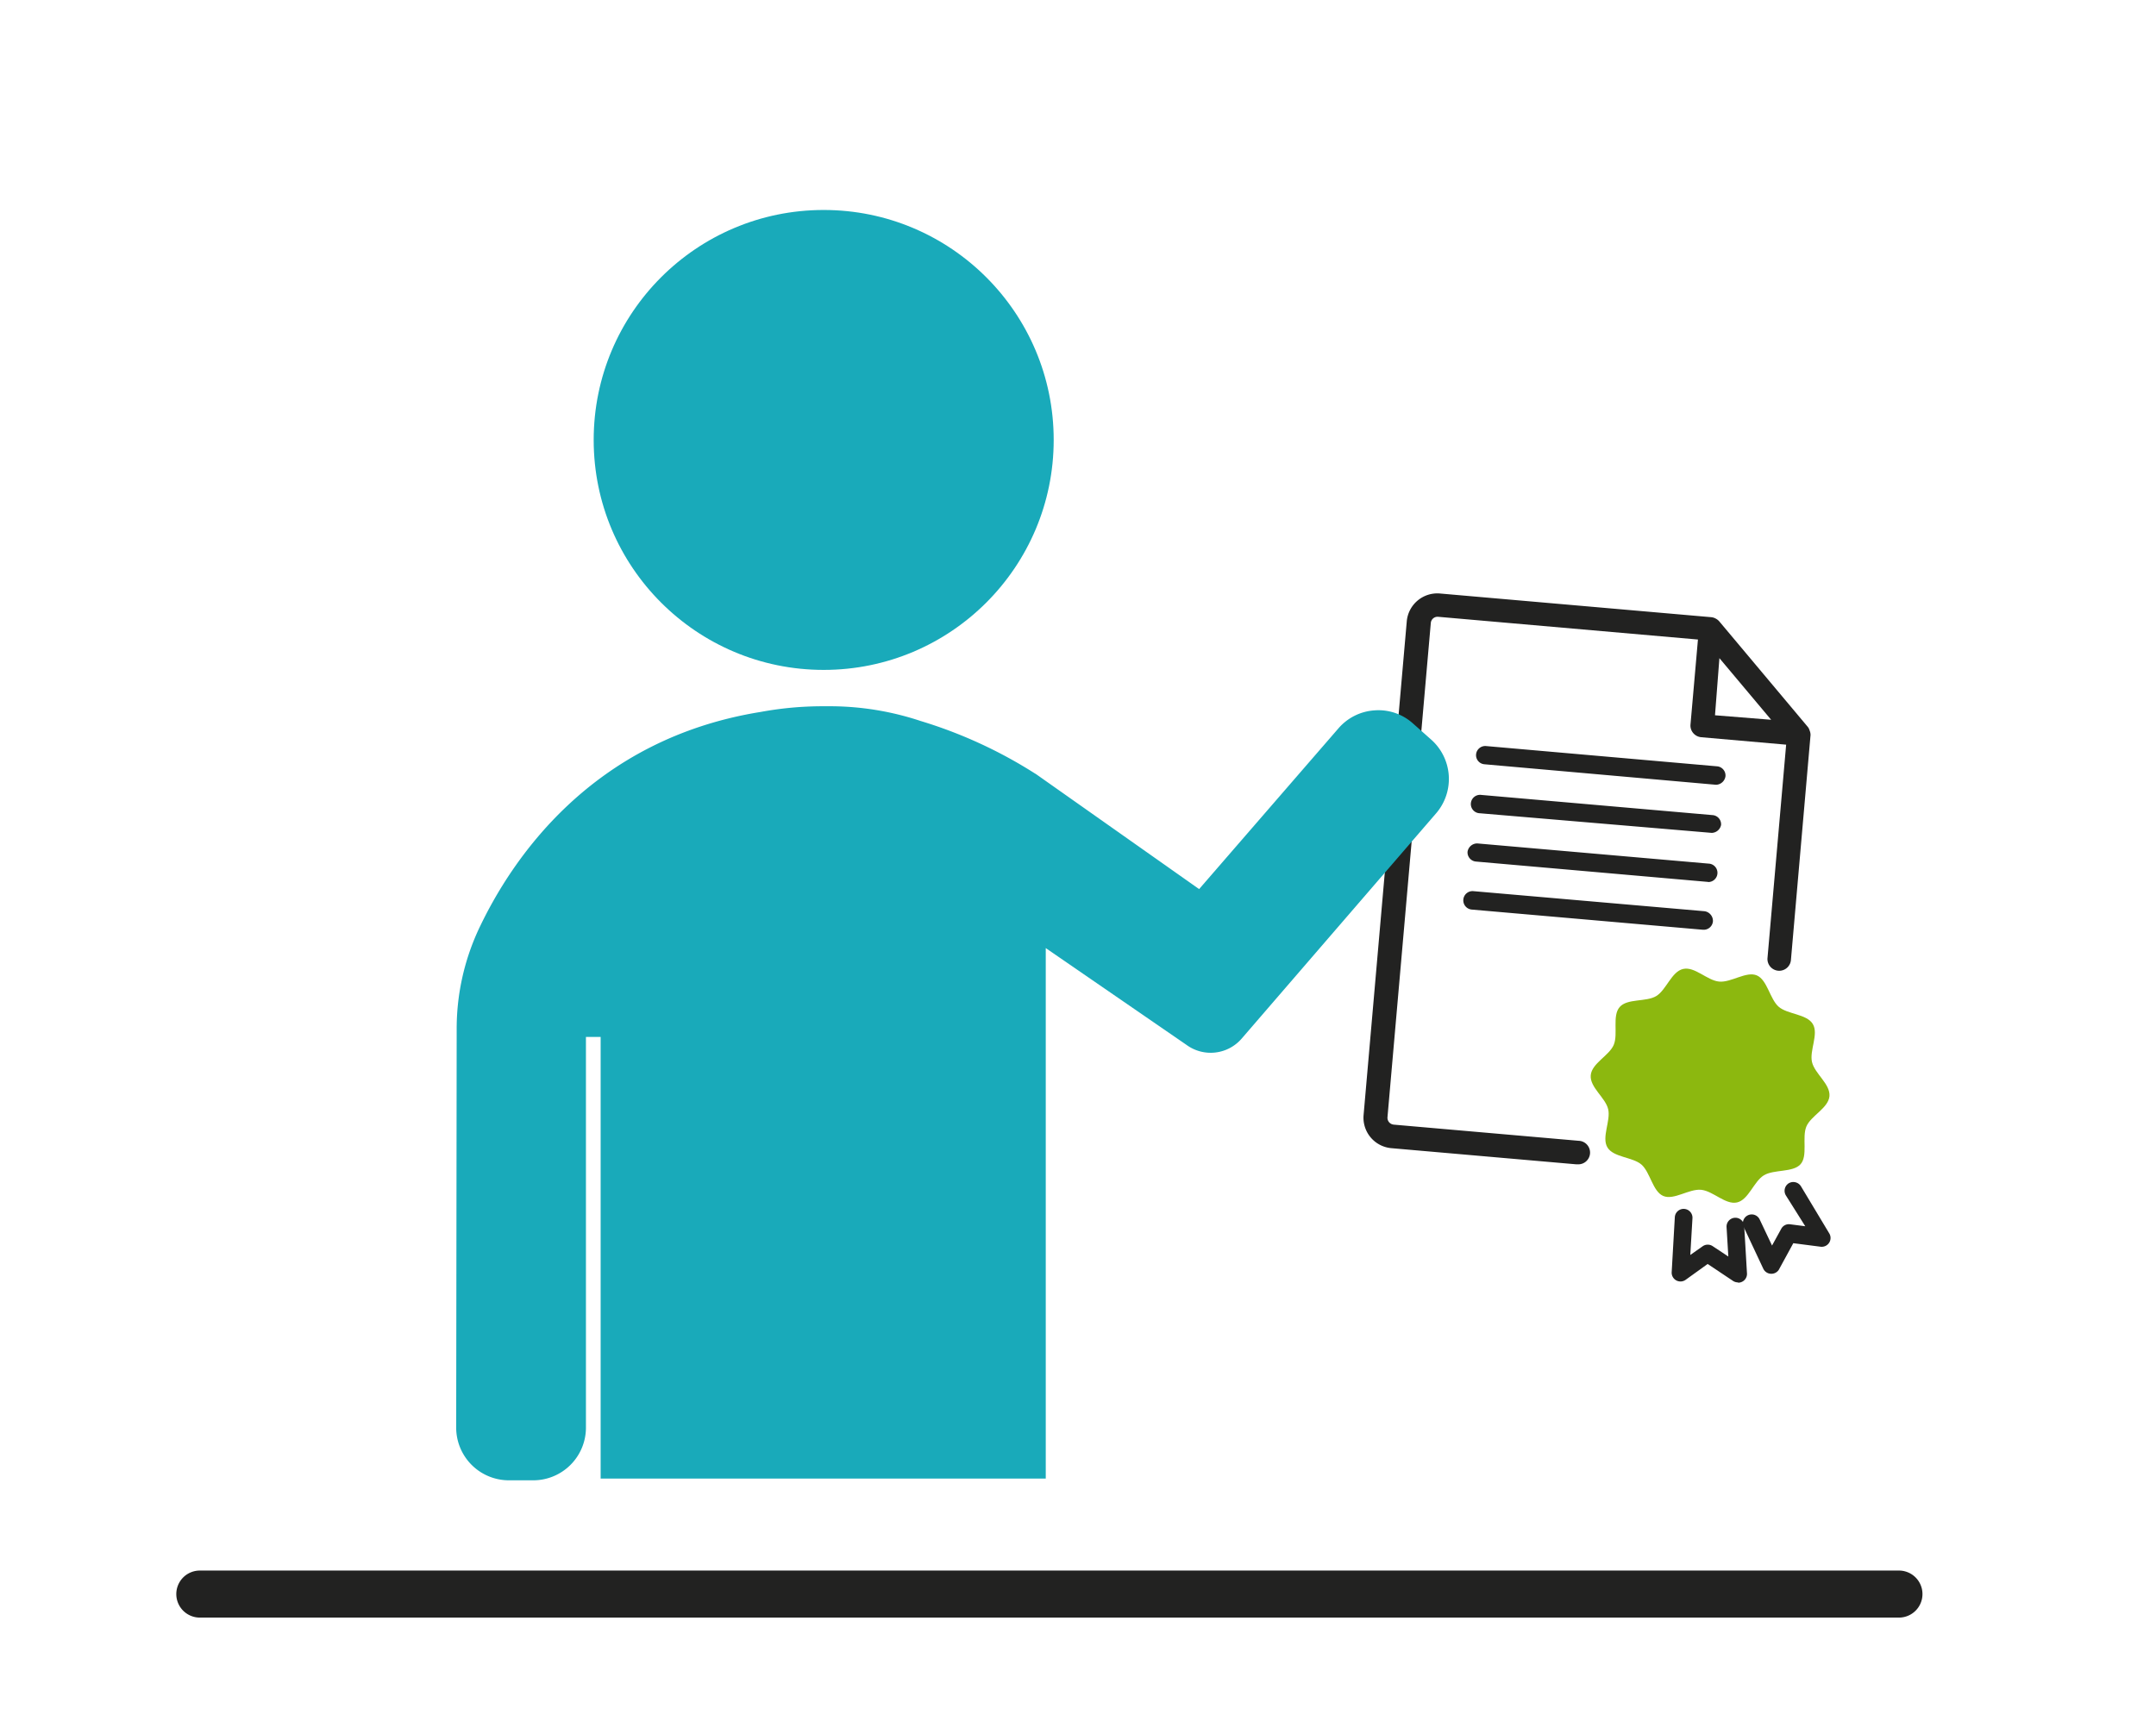
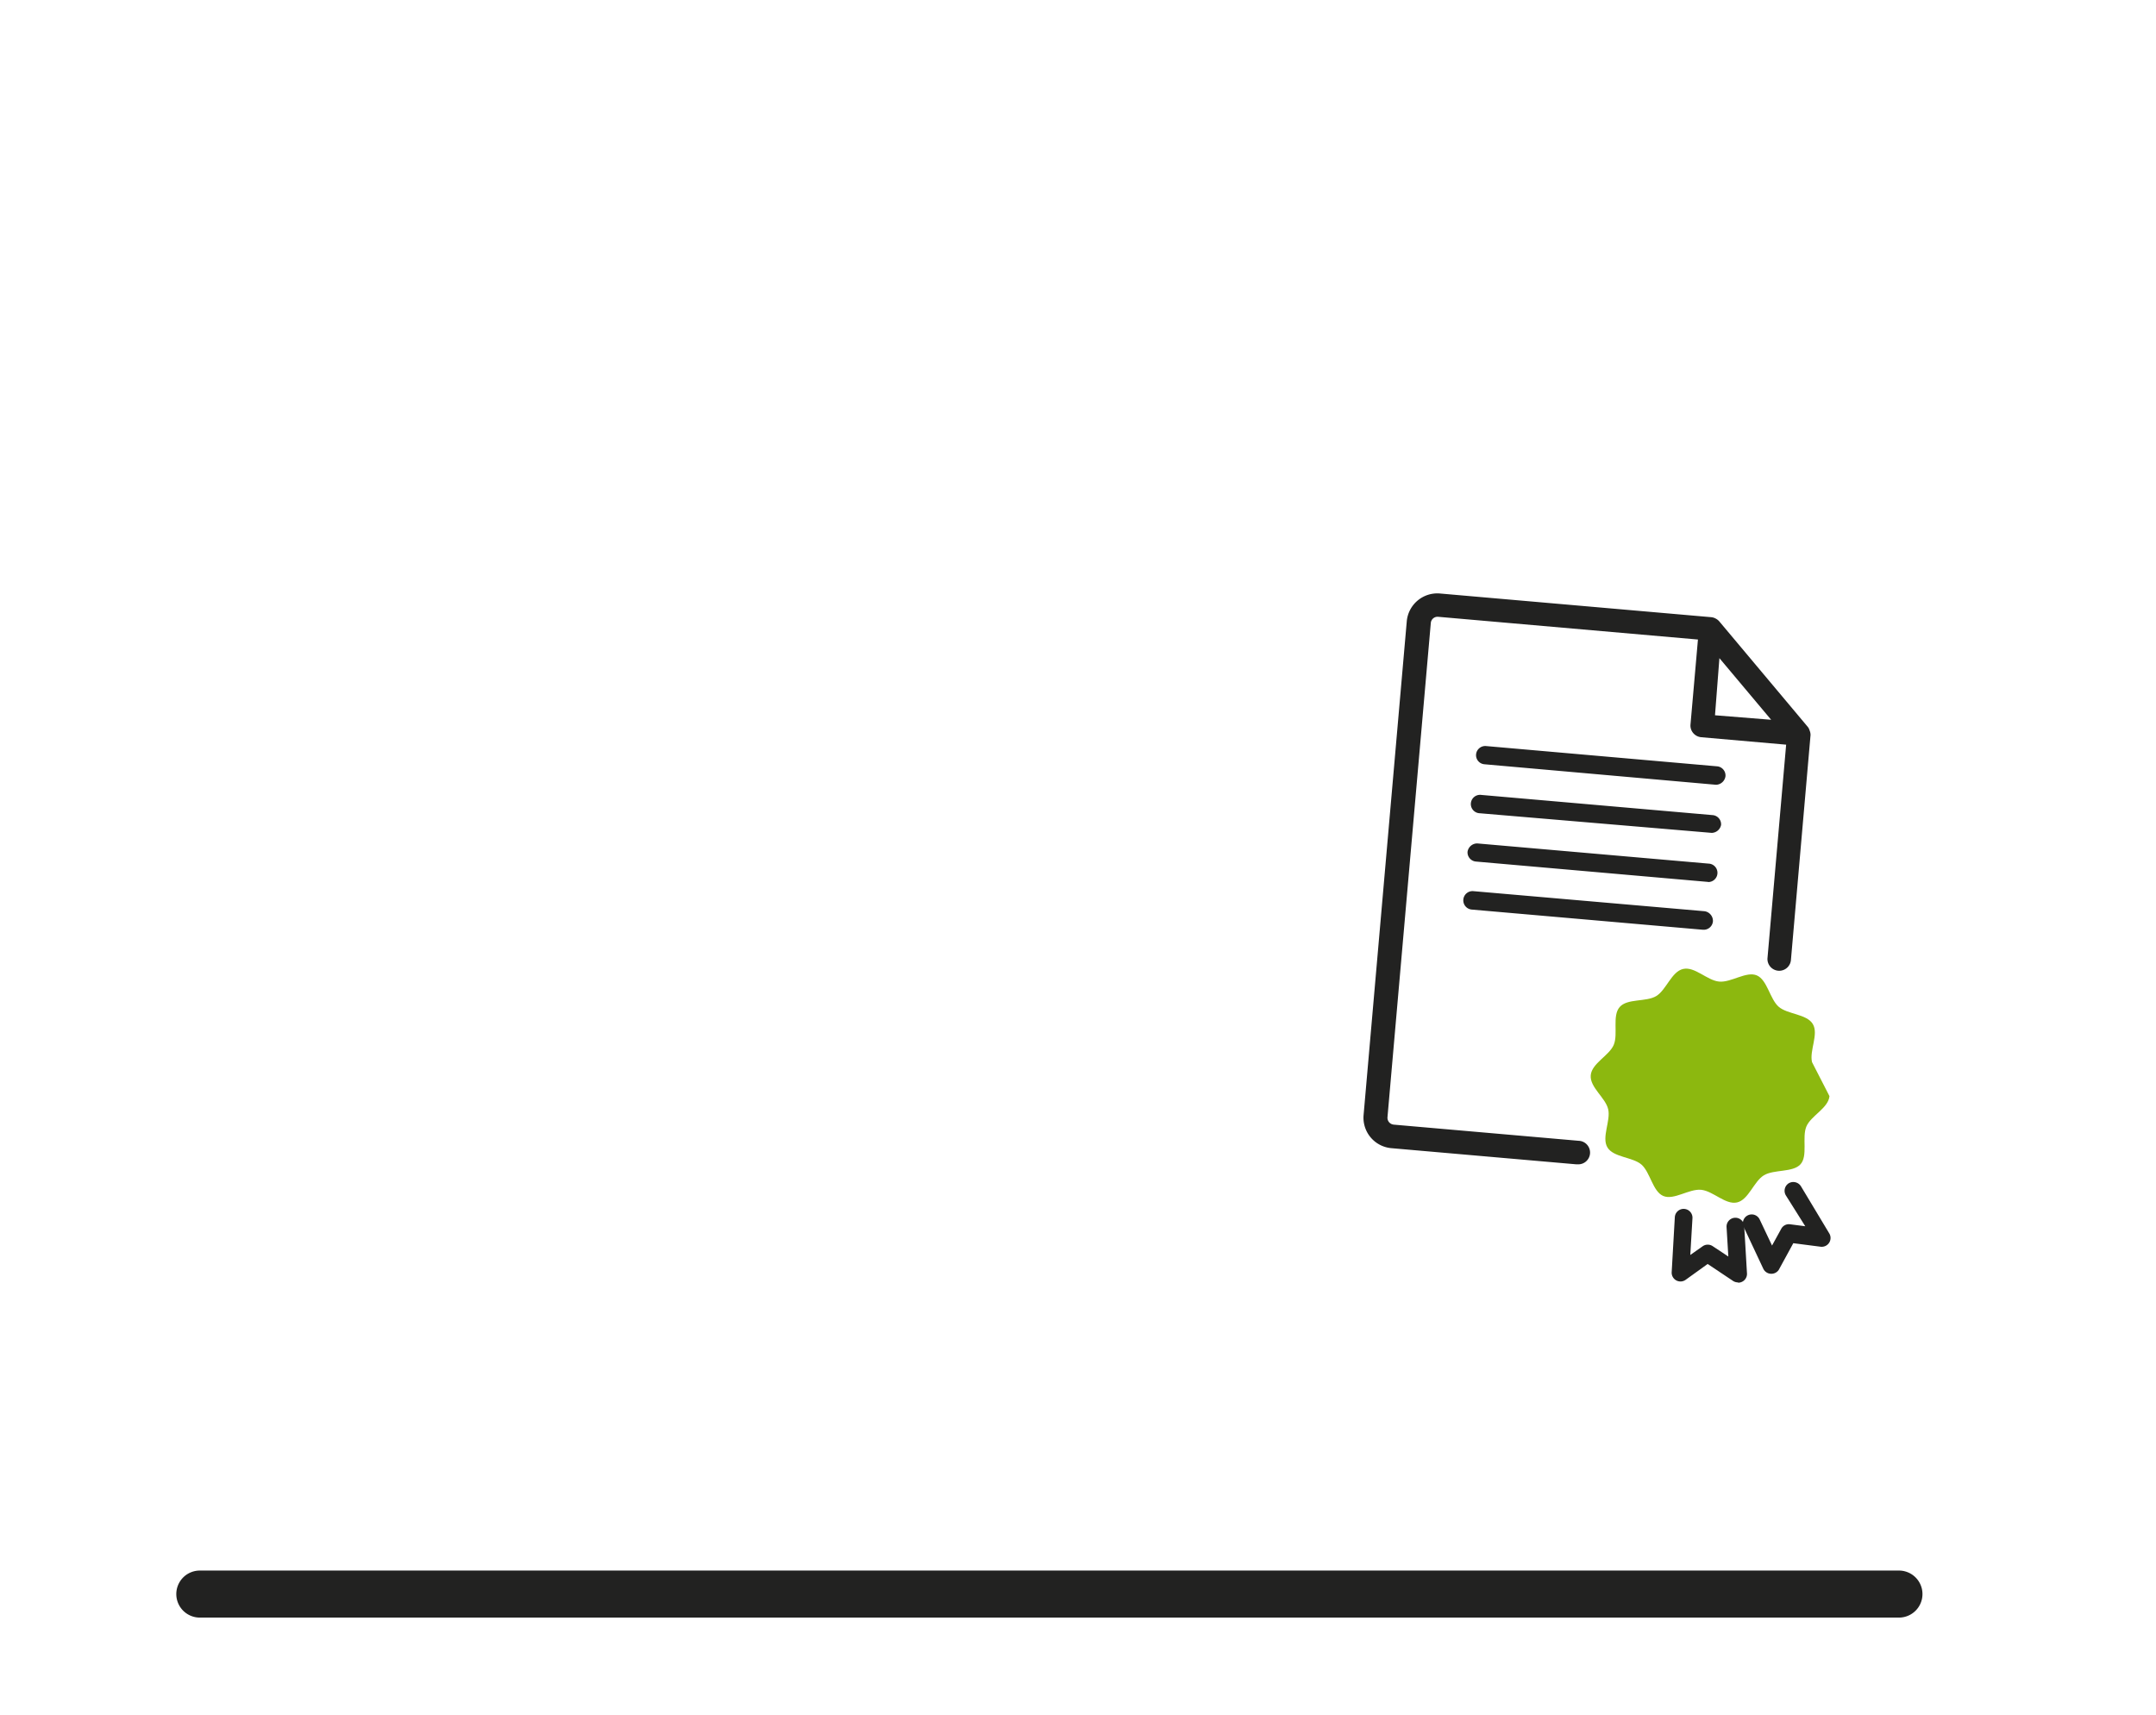
<svg xmlns="http://www.w3.org/2000/svg" id="e47c2ee6-f066-426a-86d2-a56166251de3" data-name="Layer 1" viewBox="0 0 220 175">
  <path d="M193.77,165.09H20.39a2.4,2.4,0,1,1,0-4.8H193.77a2.4,2.4,0,0,1,0,4.8Z" fill="#222221" />
-   <circle cx="84.05" cy="44.9" r="23.47" fill="#19aaba" />
-   <path d="M186.68,111.87c-.11,1.23-1.9,2-2.36,3.11s.18,3-.6,3.85-2.7.5-3.73,1.12-1.56,2.5-2.74,2.77-2.45-1.18-3.68-1.29-2.77,1.09-3.85.63-1.33-2.42-2.22-3.2-2.87-.73-3.48-1.76.35-2.71.08-3.89-1.89-2.24-1.78-3.47,1.89-2,2.35-3.11-.18-2.95.6-3.85,2.7-.5,3.73-1.12,1.56-2.5,2.75-2.77,2.45,1.18,3.68,1.29,2.77-1.09,3.84-.63,1.33,2.42,2.23,3.2,2.86.73,3.48,1.76-.36,2.71-.08,3.89S186.78,110.64,186.68,111.87Z" fill="#8cb80f" />
+   <path d="M186.68,111.87c-.11,1.23-1.9,2-2.36,3.11s.18,3-.6,3.85-2.7.5-3.73,1.12-1.56,2.5-2.74,2.77-2.45-1.18-3.68-1.29-2.77,1.09-3.85.63-1.33-2.42-2.22-3.2-2.87-.73-3.48-1.76.35-2.71.08-3.89-1.89-2.24-1.78-3.47,1.89-2,2.35-3.11-.18-2.95.6-3.85,2.7-.5,3.73-1.12,1.56-2.5,2.75-2.77,2.45,1.18,3.68,1.29,2.77-1.09,3.84-.63,1.33,2.42,2.23,3.2,2.86.73,3.48,1.76-.36,2.71-.08,3.89Z" fill="#8cb80f" />
  <path d="M177.34,130.88a.91.91,0,0,1-.5-.15L174.25,129,172,130.62a.9.9,0,0,1-1.42-.79l.32-5.6a.9.9,0,1,1,1.8.1l-.22,3.75,1.28-.9a.9.9,0,0,1,1,0l1.6,1.06-.18-3a.9.9,0,0,1,1.8-.11l.28,4.78a.9.9,0,0,1-.9,1Z" fill="#222221" />
  <path d="M180.71,130h0a.9.9,0,0,1-.78-.51l-2-4.26a.9.9,0,0,1,1.63-.77l1.26,2.66.94-1.71a.88.88,0,0,1,.9-.46l1.55.2L182.23,122a.91.91,0,0,1,.3-1.24.92.92,0,0,1,1.24.31l2.89,4.81a.9.9,0,0,1-.88,1.36l-2.79-.36-1.49,2.73A.91.91,0,0,1,180.71,130Z" fill="#222221" />
  <path d="M184.65,74.54a1,1,0,0,0-.22-.4h0l-9-10.73h0a1.25,1.25,0,0,0-.36-.28,1.18,1.18,0,0,0-.45-.14l-27.71-2.42a3.13,3.13,0,0,0-3.36,2.82l-4.41,50.43a3.12,3.12,0,0,0,2.82,3.36l18.88,1.65H161a1.2,1.2,0,0,0,.1-2.4l-18.88-1.65a.73.73,0,0,1-.48-.25.71.71,0,0,1-.16-.51L146,63.59a.69.69,0,0,1,.75-.64l26.51,2.32-.76,8.67a1.18,1.18,0,0,0,.28.88,1.22,1.22,0,0,0,.81.42l8.67.76-1.9,21.74a1.2,1.2,0,1,0,2.39.21l2-22.94A1.24,1.24,0,0,0,184.65,74.54Zm-9.2-7.37,5.28,6.29L175,73Z" fill="#222221" />
  <path d="M175.15,80.09h-.08L151.47,78a.93.93,0,0,1-.85-1,.94.94,0,0,1,1-.86l23.59,2.07a.94.94,0,0,1,.86,1A1,1,0,0,1,175.15,80.09Z" fill="#222221" />
  <path d="M174.72,85h-.09L151,83a.94.94,0,1,1,.16-1.87l23.6,2.06a.94.94,0,0,1,.86,1A1,1,0,0,1,174.72,85Z" fill="#222221" />
  <path d="M174.29,90h-.09l-23.59-2.07a.94.94,0,0,1-.86-1,1,1,0,0,1,1-.85l23.6,2.06a.94.94,0,0,1-.08,1.88Z" fill="#222221" />
  <path d="M173.85,94.89h-.08l-23.59-2.06a.94.94,0,1,1,.16-1.88L173.94,93a1,1,0,0,1,.85,1A.94.94,0,0,1,173.85,94.89Z" fill="#222221" />
-   <path d="M54.44,151.08H51.9a5.38,5.38,0,0,1-5.35-5.38l.05-40.53a24.09,24.09,0,0,1,2.24-10.32c3.33-7.09,11.49-19.41,28.78-22.19a34.86,34.86,0,0,1,6.25-.58h1.06a29.41,29.41,0,0,1,9,1.5,47.09,47.09,0,0,1,11.66,5.35l.12.07,16.65,11.74,14.22-16.41a5.32,5.32,0,0,1,3.67-1.83,5.26,5.26,0,0,1,3.89,1.3L146,75.45a5.37,5.37,0,0,1,.54,7.56L126.7,106a4.18,4.18,0,0,1-5.63.64l-14.36-9.88v54.14H61.29V105.83h-1.5l0,39.89A5.38,5.38,0,0,1,54.44,151.08Z" fill="#19aaba" />
</svg>